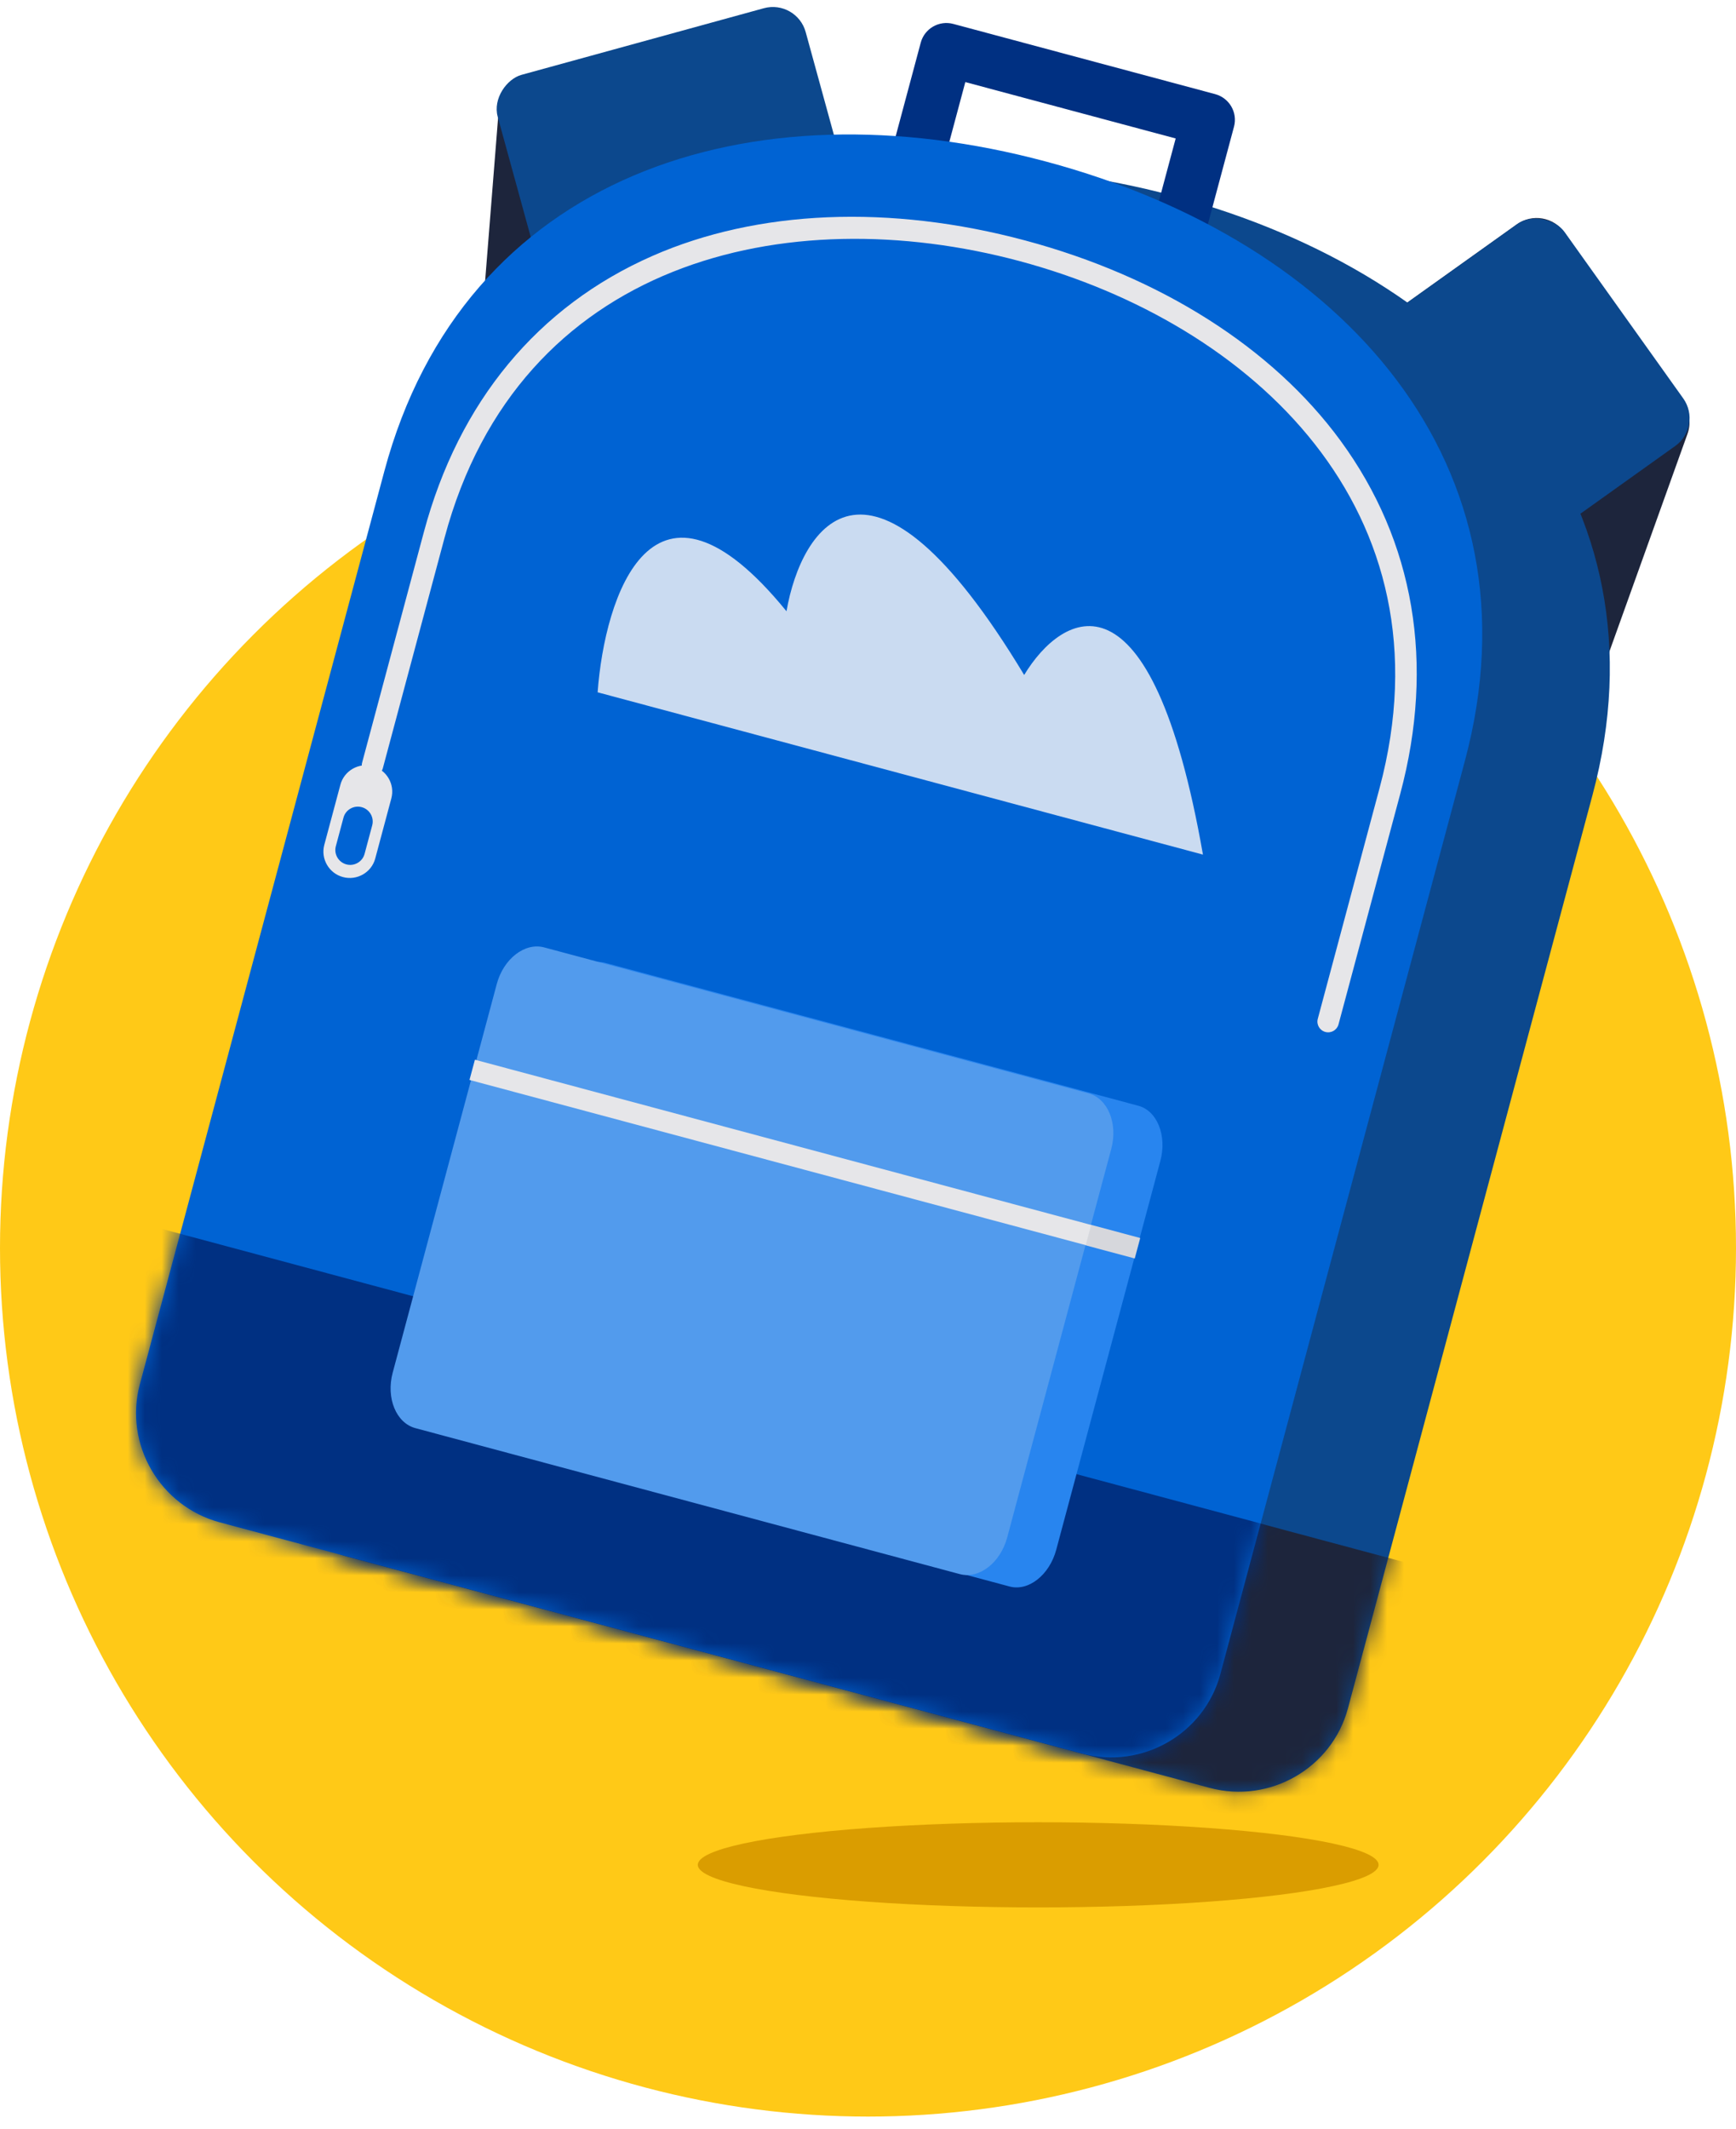
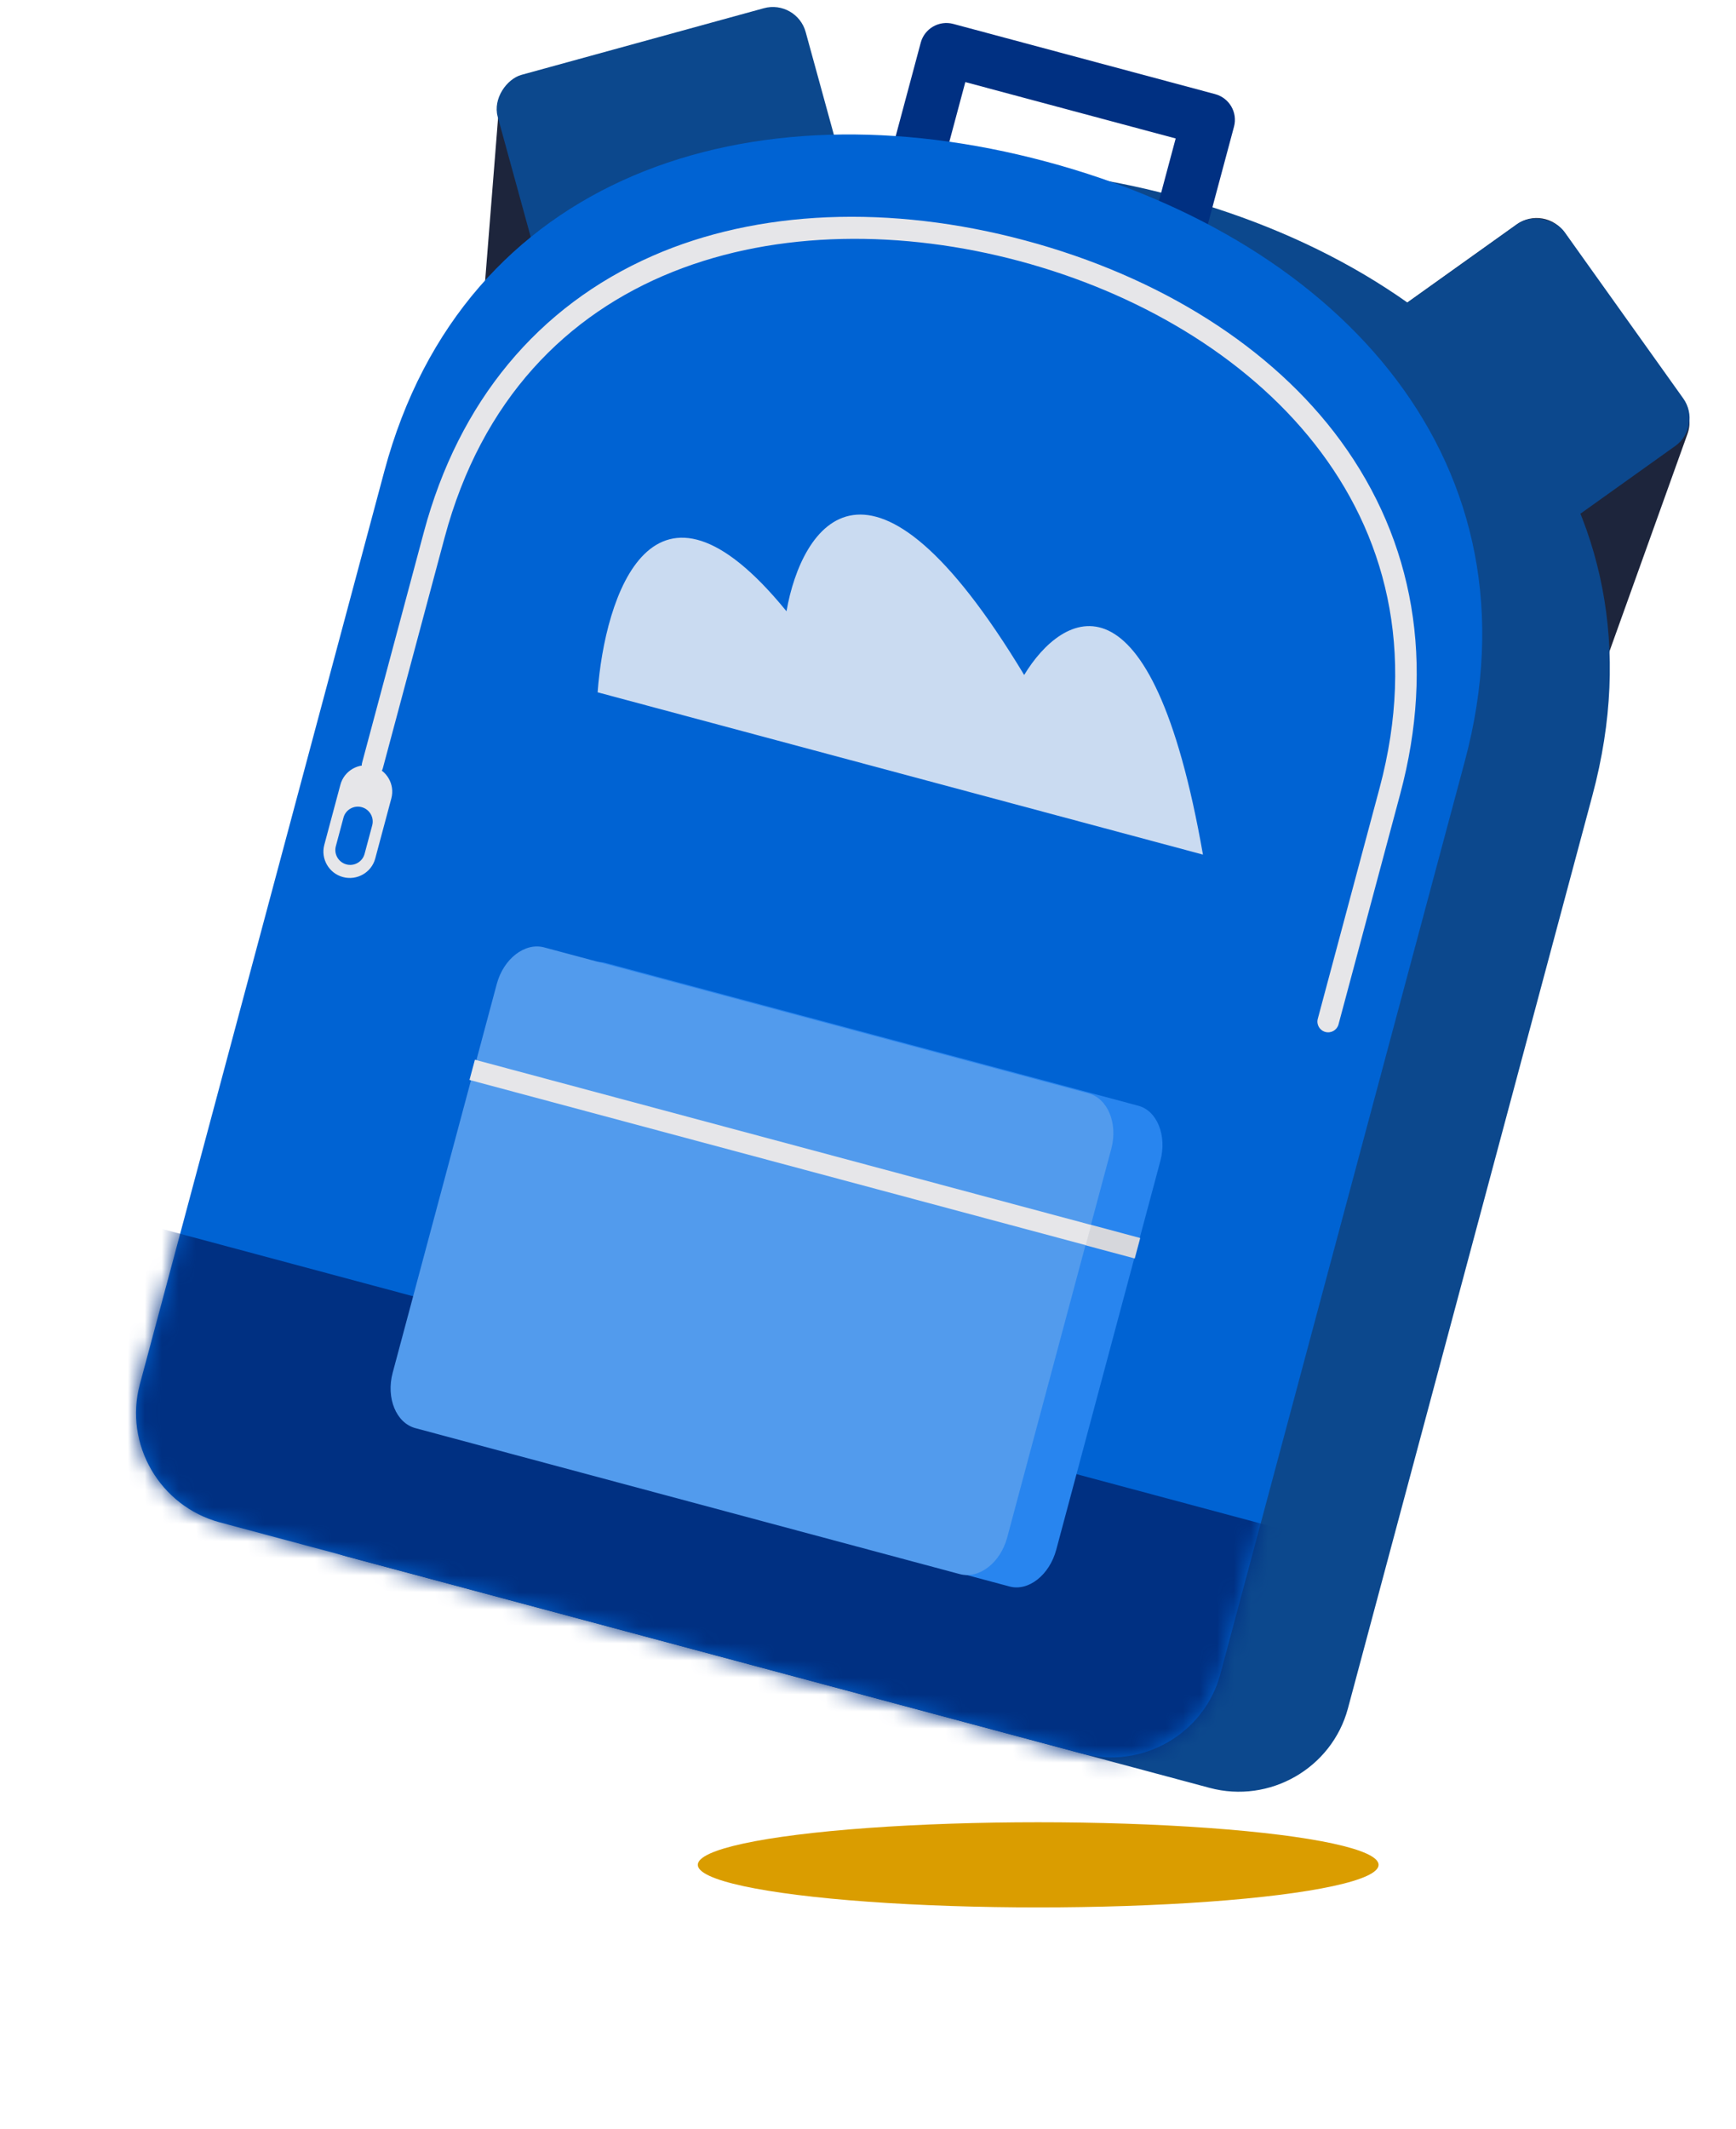
<svg xmlns="http://www.w3.org/2000/svg" width="102" height="125" viewBox="0 0 102 125" fill="none">
  <path d="M81.691 20.473C81.29 19.601 81.565 18.568 82.346 18.01L89.123 13.173C90.029 12.527 91.288 12.744 91.925 13.656L98.908 23.652C99.279 24.184 99.37 24.863 99.151 25.473L94.155 39.39C93.55 41.076 91.203 41.177 90.455 39.549L81.691 20.473Z" fill="#1D253C" />
  <path d="M41.535 7.718C41.44 6.763 40.679 6.011 39.724 5.925L31.431 5.181C30.323 5.081 29.347 5.905 29.258 7.014L28.291 19.169C28.24 19.816 28.505 20.447 29.003 20.863L40.352 30.341C41.727 31.489 43.803 30.39 43.624 28.607L41.535 7.718Z" fill="#1D253C" />
  <rect x="32.2" y="17.618" width="13.164" height="18.766" rx="2" transform="rotate(-105.361 32.2 17.618)" fill="#0C488D" />
  <g clip-path="url(#clip0_1072_29947)">
-     <circle cx="51" cy="73.282" r="51" fill="#FFC917" />
    <ellipse cx="61" cy="109.5" rx="20" ry="2.5" fill="#DA9D00" />
  </g>
  <path fill-rule="evenodd" clip-rule="evenodd" d="M71.074 104.981L20.414 91.406C16.887 90.461 14.77 86.814 15.711 83.303L30.077 29.689C34.734 12.309 51.513 6.828 68.972 11.506L68.972 11.506C86.431 16.184 98.222 29.32 93.565 46.7L79.199 100.314C78.258 103.826 74.602 105.926 71.074 104.981Z" fill="#0C488D" />
  <mask id="mask0_1072_29947" style="mask-type:alpha" maskUnits="userSpaceOnUse" x="15" y="9" width="80" height="97">
-     <path d="M30.077 29.689L15.711 83.303C14.77 86.814 16.887 90.461 20.414 91.406L71.074 104.981C74.602 105.926 78.258 103.826 79.199 100.314L93.565 46.7C98.222 29.32 86.431 16.184 68.972 11.506C51.513 6.828 34.734 12.309 30.077 29.689Z" fill="#FFE384" />
-   </mask>
+     </mask>
  <g mask="url(#mask0_1072_29947)">
    <path fill-rule="evenodd" clip-rule="evenodd" d="M9.713 92.224L78.294 110.6L83.295 91.936L14.714 73.56L9.713 92.224Z" fill="#1D253C" />
  </g>
  <path fill-rule="evenodd" clip-rule="evenodd" d="M70.406 15.268L67.383 14.458L69.078 8.131L56.718 4.82L55.023 11.147L52 10.336L54.099 2.505C54.321 1.674 55.178 1.181 56.013 1.405L71.396 5.527C72.231 5.751 72.727 6.605 72.505 7.437L70.406 15.268Z" fill="#003082" />
  <path fill-rule="evenodd" clip-rule="evenodd" d="M63.578 102.965L12.919 89.391C9.391 88.446 7.275 84.799 8.216 81.288L22.581 27.673C27.238 10.293 44.017 4.812 61.476 9.491L61.477 9.491C78.936 14.169 90.726 27.305 86.069 44.685L71.703 98.299C70.762 101.811 67.106 103.911 63.578 102.965Z" fill="#0063D3" />
  <mask id="mask1_1072_29947" style="mask-type:alpha" maskUnits="userSpaceOnUse" x="7" y="7" width="81" height="97">
-     <path d="M22.581 27.673L8.215 81.288C7.274 84.799 9.391 88.446 12.918 89.391L63.578 102.966C67.106 103.911 70.762 101.811 71.703 98.299L86.069 44.685C90.726 27.305 78.936 14.169 61.476 9.491C44.017 4.813 27.238 10.293 22.581 27.673Z" fill="#FFE384" />
+     <path d="M22.581 27.673L8.215 81.288C7.274 84.799 9.391 88.446 12.918 89.391L63.578 102.966C67.106 103.911 70.762 101.811 71.703 98.299L86.069 44.685C90.726 27.305 78.936 14.169 61.476 9.491Z" fill="#FFE384" />
  </mask>
  <g mask="url(#mask1_1072_29947)">
    <path fill-rule="evenodd" clip-rule="evenodd" d="M2.217 90.209L70.798 108.585L75.799 89.921L7.218 71.544L2.217 90.209Z" fill="#003082" />
    <path d="M35.114 40.651L70.68 50.181C67.647 32.871 62.413 35.937 60.176 39.633C51.107 24.601 47.087 30.875 46.211 35.892C38.326 26.217 35.527 35.034 35.114 40.651Z" fill="#CADBF1" />
  </g>
  <path fill-rule="evenodd" clip-rule="evenodd" d="M77.874 60.595C77.537 60.505 77.337 60.161 77.427 59.826L81.055 46.285C85.422 29.987 73.582 18.996 59.911 15.333C46.24 11.669 30.49 15.268 26.123 31.566L22.495 45.107C22.405 45.442 22.06 45.64 21.724 45.55C21.387 45.46 21.187 45.115 21.277 44.78L24.905 31.24C26.954 23.594 31.596 17.988 38.331 15.029C44.51 12.314 52.289 11.991 60.236 14.12C68.182 16.249 74.758 20.418 78.751 25.86C83.104 31.79 84.322 38.966 82.273 46.612L78.645 60.152C78.555 60.487 78.21 60.685 77.874 60.595Z" fill="#E6E6E9" />
  <path fill-rule="evenodd" clip-rule="evenodd" d="M21.42 50.142C21.296 50.603 20.815 50.88 20.351 50.755C19.887 50.631 19.608 50.151 19.732 49.689L20.182 48.009C20.306 47.547 20.787 47.27 21.251 47.395C21.715 47.519 21.994 47.999 21.87 48.461L21.42 50.142ZM21.897 44.987C21.073 44.766 20.221 45.256 20.001 46.076L19.054 49.61C18.834 50.429 19.328 51.28 20.151 51.5C20.975 51.721 21.828 51.231 22.047 50.412L22.994 46.878C23.214 46.058 22.72 45.208 21.897 44.987Z" fill="#E6E6E9" />
  <path fill-rule="evenodd" clip-rule="evenodd" d="M59.32 93.157L28.017 84.77C26.908 84.472 26.326 83.013 26.724 81.528L32.84 58.701C33.238 57.216 34.472 56.243 35.581 56.541L66.884 64.928C67.993 65.225 68.575 66.684 68.177 68.17L62.061 90.996C61.663 92.482 60.429 93.454 59.32 93.157Z" fill="#2885EF" />
  <path fill-rule="evenodd" clip-rule="evenodd" d="M34.018 65.146L66.673 73.896L66.995 72.694L34.34 63.944L34.018 65.146Z" fill="#D6D7DC" />
  <path fill-rule="evenodd" clip-rule="evenodd" d="M56.393 92.429L24.409 83.859C23.276 83.555 22.674 82.091 23.072 80.605L29.188 57.779C29.586 56.294 30.84 55.326 31.973 55.63L63.957 64.2C65.091 64.504 65.693 65.968 65.295 67.454L59.178 90.28C58.78 91.766 57.527 92.733 56.393 92.429Z" fill="#529BED" />
  <path fill-rule="evenodd" clip-rule="evenodd" d="M27.585 63.412L63.798 73.115L64.116 71.928L27.904 62.225L27.585 63.412Z" fill="#E6E6E9" />
  <rect x="81" y="18.971" width="12" height="16" rx="2" transform="rotate(-35.517 81 18.971)" fill="#0C488D" />
  <defs>
    <clipPath id="clip0_1072_29947">
      <rect width="102" height="102" fill="white" transform="translate(0 22.282)" />
    </clipPath>
  </defs>
</svg>